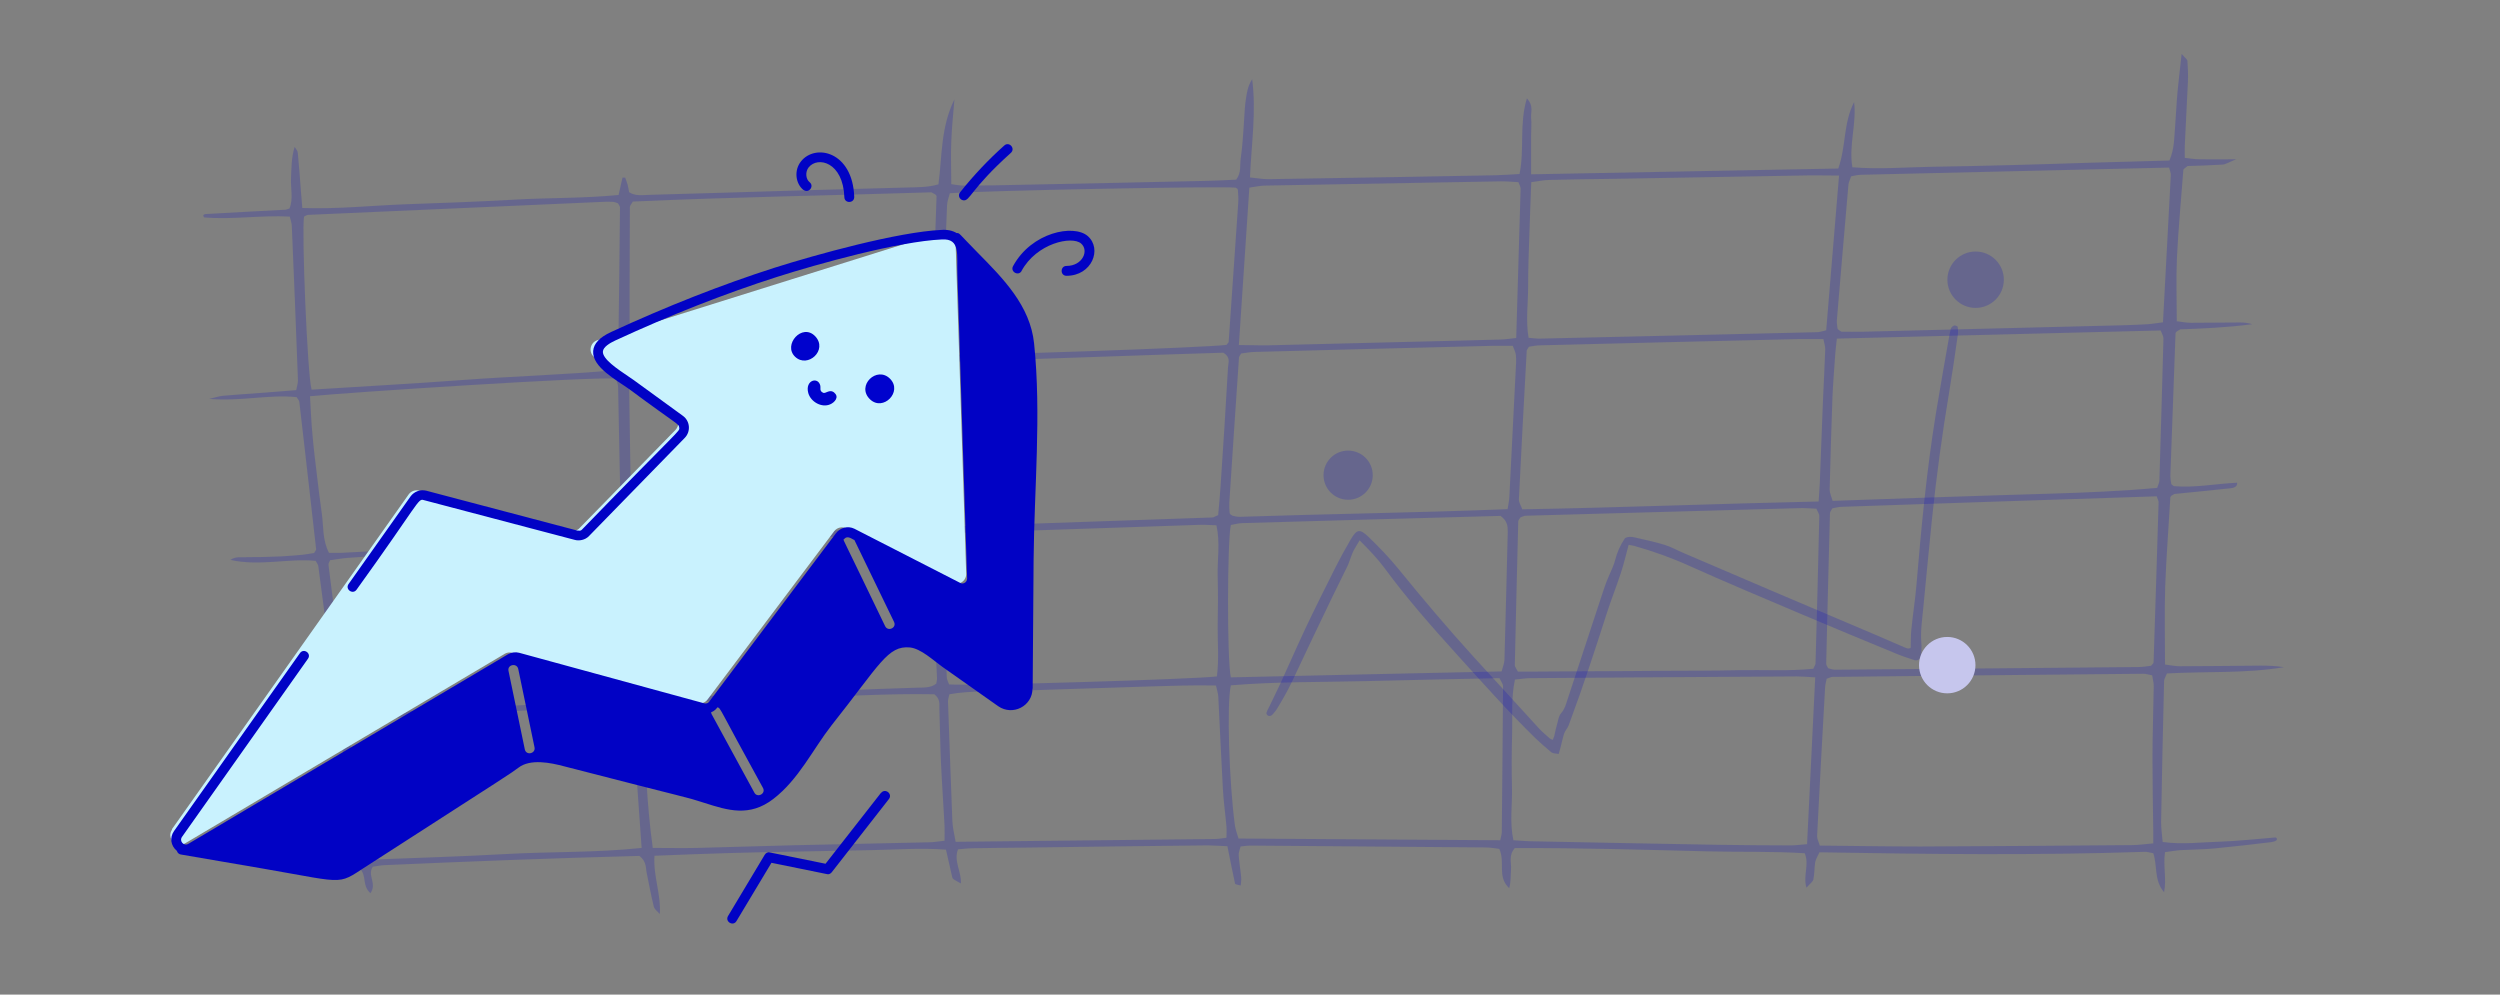
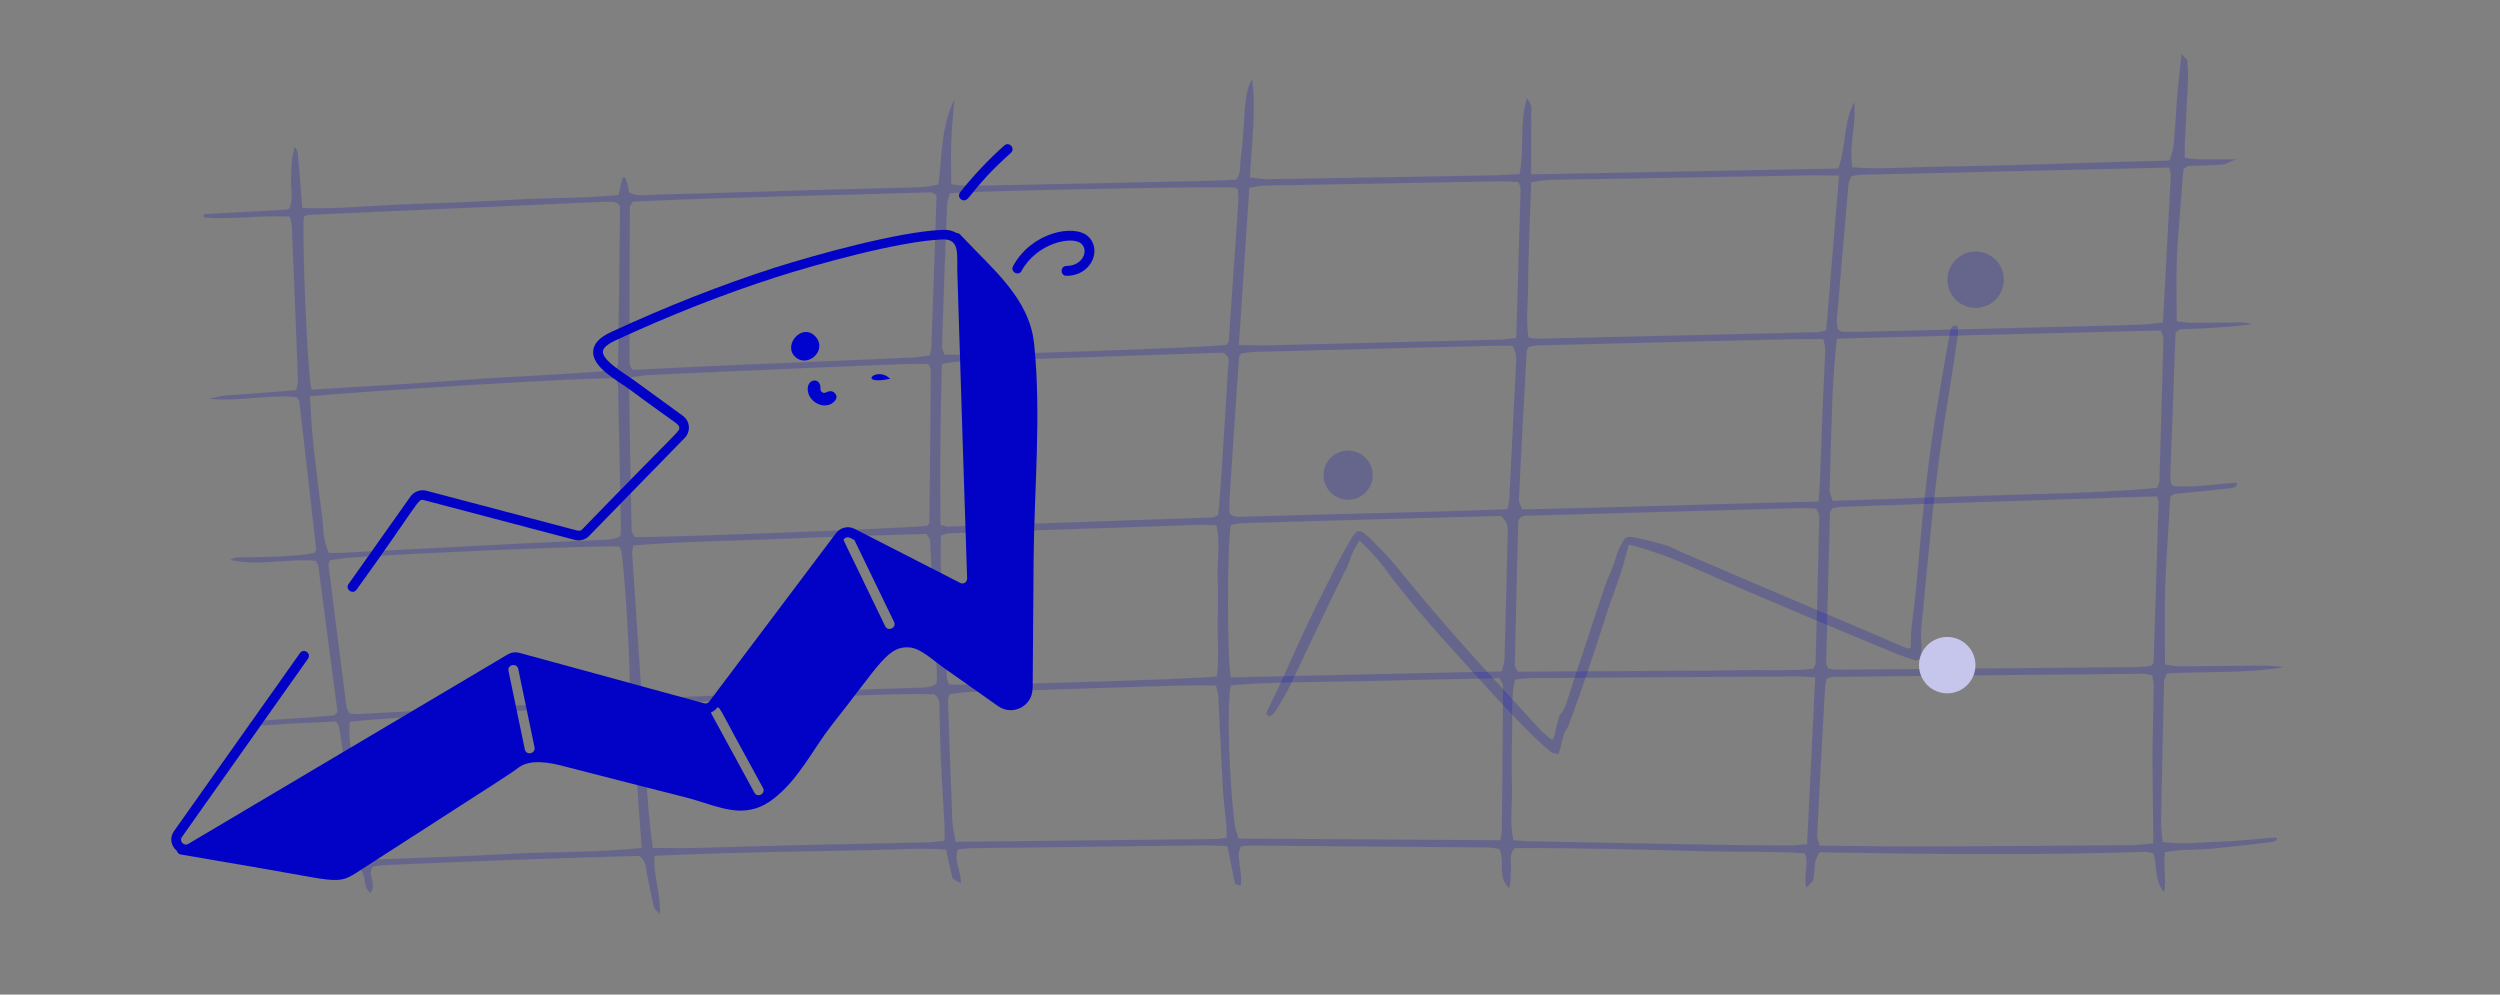
<svg xmlns="http://www.w3.org/2000/svg" width="651" height="259" viewBox="0 0 651 259" fill="none">
  <rect x="0" y="0" width="651" height="259" fill="#808080" stroke="none" />
  <g clip-path="url(#clip0_810_35841)">
    <path opacity="0.2" d="M398.701 45.391C425.975 44.861 452.187 44.372 478.685 43.882C480.767 38.01 479.95 32.137 482.808 26.59C483.502 32.218 481.379 37.765 482.359 43.556C489.3 44.127 496.078 43.556 502.774 43.434C509.796 43.311 516.86 43.189 523.882 42.985C530.701 42.822 537.478 42.577 544.297 42.373C551.074 42.169 557.852 42.006 564.915 41.802C566.303 38.581 566.14 35.563 566.426 32.545C566.671 29.608 566.752 26.713 567.038 23.776C567.324 20.759 567.691 17.781 568.1 14.029C568.957 15.049 569.57 15.457 569.61 15.864C569.733 17.659 569.814 19.494 569.733 21.289C569.488 26.835 569.161 32.422 568.916 37.969C568.875 38.948 568.916 39.886 568.916 41.109C570.182 41.231 571.448 41.476 572.713 41.476C575.408 41.517 578.103 41.476 582.308 41.476C580.307 42.292 579.532 42.822 578.715 42.863C575.571 43.067 572.428 43.148 569.651 43.23C569.161 43.638 568.998 43.719 568.875 43.842C568.753 43.964 568.549 44.086 568.549 44.209C567.977 51.835 567.242 59.502 566.875 67.129C566.63 72.553 566.834 77.977 566.834 83.646C567.936 83.768 569.202 84.053 570.427 84.053C574.755 84.053 579.042 83.972 583.37 83.972C584.39 83.972 585.452 84.094 586.473 84.421C580.062 85.277 573.612 85.562 567.732 85.766C567.038 86.215 566.834 86.297 566.711 86.419C566.589 86.541 566.548 86.664 566.507 86.827C566.058 99.184 565.609 111.582 565.16 123.939C565.16 124.632 565.282 125.326 565.405 126.019C565.405 126.141 565.65 126.264 566.058 126.59C571.366 127.079 576.878 125.978 582.553 125.693C582.635 127.202 580.879 127.12 579.858 127.243C575.204 127.773 570.509 128.181 566.222 128.629C565.732 128.915 565.527 128.996 565.405 129.119C565.282 129.241 565.201 129.363 565.16 129.486C564.711 137.275 564.098 145.024 563.813 152.813C563.608 159.461 563.772 166.149 563.772 173.042C565.078 173.205 566.344 173.49 567.61 173.49C574.632 173.49 581.696 173.368 588.718 173.327C590.719 173.327 592.719 173.409 594.72 173.735C584.84 175.407 574.632 174.795 564.262 175.366C563.976 176.141 563.527 176.794 563.527 177.406C563.241 189.64 562.955 201.875 562.751 214.11C562.751 215.741 562.996 217.414 563.159 219.249C568.385 219.983 573.326 219.29 578.184 219.167C582.88 219.004 587.575 218.474 592.597 218.066C593.414 218.637 592.597 219.126 591.454 219.29C586.554 219.901 581.655 220.432 576.755 220.921C573.857 221.206 570.876 221.206 567.936 221.37C566.63 221.451 565.364 221.696 563.772 221.9C563.241 225.448 564.221 228.914 563.527 232.34C560.832 229.159 561.853 225.529 560.71 222.185C559.771 222.022 559.117 221.777 558.505 221.818C530.374 222.756 502.202 222.43 473.785 221.94C473.336 222.919 472.846 223.694 472.683 224.469C472.438 225.978 472.519 227.528 472.193 229.037C472.07 229.608 471.254 230.179 470.396 231.157C469.457 227.895 471.213 225.122 469.947 222.185C461.455 221.655 453.085 221.9 444.756 221.696C436.345 221.492 427.975 221.247 419.564 221.084C411.195 220.921 402.825 220.799 394.455 220.839C392.781 222.756 393.597 224.591 393.475 226.345C393.352 227.976 393.475 229.648 392.985 231.28C389.759 228.18 392.046 224.591 390.413 221.043C389.351 220.921 388.085 220.676 386.82 220.676C366.364 220.513 345.95 220.35 325.495 220.187C324.842 220.187 324.188 220.309 323.045 220.432C322.882 221.166 322.514 221.94 322.555 222.675C322.678 224.632 323.045 226.549 323.208 228.507C323.29 229.159 323.127 229.812 323.086 230.586C322.351 230.383 321.657 230.301 321.616 230.138C320.922 226.998 320.31 223.816 319.615 220.35C317.452 220.268 315.451 220.105 313.491 220.146C297.813 220.309 282.135 220.513 266.497 220.717C262.169 220.758 257.882 220.799 253.554 220.88C252.248 220.88 250.941 221.043 249.472 221.166C248.247 224.224 250.451 227.079 250.206 230.056C248.083 228.874 248.083 228.874 247.961 228.425C247.43 226.1 246.899 223.776 246.328 221.247C239.713 220.758 233.426 221.247 227.138 221.37C220.769 221.492 214.44 221.614 208.071 221.737C201.947 221.859 195.822 221.94 189.698 222.144C183.41 222.308 177.082 222.593 170.427 222.838C170.059 228.099 172.183 232.952 171.815 238.009C171.284 237.397 170.427 236.785 170.264 236.133C169.529 233.237 169.039 230.342 168.426 227.446C168.1 225.978 168.426 224.387 166.507 222.878C144.46 223.449 122.29 224.306 100.12 225.285C99.058 225.325 97.997 225.57 97.098 225.692C95.506 227.895 98.282 230.097 96.445 232.585C94.118 230.423 95.669 228.099 93.587 226.06C92.648 225.978 91.341 225.815 90.076 225.774C87.585 225.733 85.095 225.815 82.604 225.733C82.032 225.733 81.502 225.122 80.563 224.551C85.095 223.816 89.341 224.999 93.016 223.816C93.26 223.449 93.546 223.164 93.505 222.919C91.791 211.704 90.035 200.489 88.279 189.273C88.198 188.866 87.83 188.498 87.463 187.887C83.666 188.05 79.909 188.295 76.112 188.417C72.356 188.499 68.518 189.396 64.639 188.417C66.558 187.601 66.558 187.601 69.906 187.52C71.948 187.438 73.948 187.234 75.99 187.112C77.786 186.99 79.624 186.908 81.42 186.745C83.421 186.582 85.38 186.419 86.973 186.296C87.422 185.888 87.544 185.807 87.667 185.684C87.749 185.562 87.912 185.399 87.871 185.277C86.238 172.675 84.564 160.073 82.89 147.43C82.849 147.022 82.522 146.655 82.196 146.044C75.051 145.35 67.661 147.512 59.985 145.799C61.455 144.82 62.802 145.187 63.945 145.105C65.089 145.024 66.232 145.105 67.334 145.065C68.681 145.065 70.07 144.983 71.417 144.942C72.56 144.942 73.704 144.861 74.806 144.779C76.153 144.698 77.501 144.575 78.848 144.453C79.909 144.331 80.971 144.127 81.788 144.004C82.073 143.515 82.359 143.229 82.318 142.985C80.889 130.22 79.419 117.455 77.95 104.69C77.909 104.282 77.541 103.915 77.256 103.425C70.029 102.651 62.925 104.567 54.473 103.874C56.351 103.425 57.168 103.14 58.066 103.058C61.659 102.732 65.293 102.528 68.886 102.243C71.58 102.039 74.234 101.794 77.133 101.59C77.296 100.611 77.623 99.796 77.582 98.98C77.092 85.644 76.561 72.267 75.99 58.931C75.99 58.116 75.663 57.341 75.459 56.403C67.824 55.995 60.393 57.259 53.126 56.607C53.003 56.24 52.881 56.158 52.922 56.077C53.003 55.954 53.207 55.791 53.371 55.75C60.352 55.342 67.375 54.975 74.357 54.608C74.561 54.608 74.724 54.486 75.377 54.282C76.439 51.754 75.622 48.98 75.786 46.248C75.908 43.638 75.867 40.987 76.725 38.254C77.011 38.744 77.501 39.233 77.541 39.763C77.868 43.108 78.113 46.411 78.358 49.755C78.48 51.142 78.603 52.488 78.725 54.16C87.993 54.486 96.935 53.507 105.877 53.181C115.186 52.855 124.495 52.528 133.722 51.998C142.745 51.468 151.85 51.672 161.077 50.775C161.445 49.143 161.771 47.675 162.098 46.248C162.343 46.248 162.547 46.248 162.792 46.248C162.996 46.859 163.282 47.512 163.445 48.124C163.609 48.817 163.731 49.47 163.813 50.041C165.487 51.142 167.406 50.775 169.161 50.734C182.553 50.367 195.945 49.959 209.337 49.551C218.401 49.306 227.506 49.062 236.57 48.817C239.019 48.736 241.551 48.817 244.368 48.001C245.348 40.66 244.94 33.116 248.532 25.897C248.247 29.568 247.838 33.197 247.716 36.868C247.553 40.457 247.716 44.086 247.716 47.961C248.737 48.083 250.002 48.368 251.268 48.328C256.045 48.328 260.822 48.246 265.558 48.124C281.685 47.797 297.813 47.471 313.899 47.104C316.594 47.063 319.289 46.9 321.902 46.778C323.331 44.861 322.8 43.026 323.086 41.231C323.331 39.559 323.494 37.887 323.617 36.256C323.78 34.462 323.862 32.626 323.984 30.832C324.107 29.16 324.147 27.488 324.433 25.816C324.678 24.062 324.964 22.308 326.066 20.636C327.169 29.119 325.862 37.52 325.495 46.207C327.25 46.37 328.72 46.656 330.19 46.656C341.786 46.492 353.34 46.289 364.935 46.085C373.101 45.922 381.267 45.799 389.474 45.636C391.474 45.595 393.434 45.432 395.68 45.31C397.027 38.825 395.557 32.422 397.599 25.612C399.436 27.61 398.578 29.201 398.701 30.669C398.864 32.178 398.701 33.727 398.701 35.277C398.701 36.949 398.701 38.621 398.701 40.294C398.701 41.802 398.701 43.311 398.701 45.432V45.391ZM475.663 176.753C475.541 177.406 475.296 178.221 475.255 178.996C474.52 191.924 473.826 204.812 473.173 217.74C473.173 218.515 473.622 219.29 473.867 220.187C482.808 220.268 491.423 220.432 500.038 220.432C518.411 220.35 536.784 220.228 555.157 220.064C556.913 220.064 558.627 219.779 560.71 219.616C560.71 218.433 560.71 217.454 560.71 216.516C560.628 210.113 560.506 203.751 560.506 197.348C560.506 191.109 560.751 184.828 560.832 178.588C560.832 177.65 560.546 176.753 560.424 175.856C559.403 175.652 558.75 175.448 558.137 175.448C531.15 175.693 504.162 175.978 477.174 176.264C476.766 176.264 476.398 176.508 475.663 176.753ZM561.608 129.241C534.008 130.138 506.816 131.035 479.664 131.973C478.807 131.973 477.95 132.218 477.133 132.381C476.888 132.871 476.521 133.278 476.521 133.646C476.153 146.696 475.867 159.787 475.541 172.838C475.541 173.205 475.867 173.613 476.072 174.021C476.766 174.184 477.378 174.428 477.99 174.388C504.325 174.184 530.66 173.939 556.994 173.694C558.097 173.694 559.158 173.45 560.138 173.368C560.465 172.96 560.791 172.716 560.791 172.471C561.24 158.564 561.69 144.698 562.098 130.791C562.098 130.383 561.853 130.016 561.608 129.241ZM81.094 101.468C94.526 100.611 107.591 99.918 120.616 98.939C133.844 97.96 147.155 97.593 160.424 96.37C160.669 95.554 160.955 95.024 160.955 94.494C161.159 81.036 161.322 67.536 161.445 54.037C161.445 53.67 161.077 53.262 160.914 52.936C160.383 52.773 160.016 52.569 159.607 52.569C158.709 52.528 157.811 52.488 156.913 52.569C131.354 53.711 105.795 54.812 80.195 55.954C79.991 55.954 79.828 56.077 79.624 56.158C79.46 56.24 79.297 56.362 79.174 56.403C78.521 60.073 80.032 97.593 81.134 101.427L81.094 101.468ZM478.317 88.173C478.154 89.845 477.99 90.946 477.909 92.047C477.664 95.799 477.337 99.551 477.174 103.303C476.888 111.378 476.643 119.412 476.439 127.487C476.439 128.385 476.888 129.282 477.215 130.424C486.891 130.097 496.2 129.771 505.468 129.445C514.981 129.119 524.494 128.833 534.008 128.548C543.235 128.262 552.462 127.895 561.73 127.039C561.975 126.264 562.261 125.734 562.302 125.203C562.669 112.846 563.037 100.489 563.364 88.132C563.364 87.479 562.914 86.827 562.629 86.052C534.538 86.745 506.734 87.479 478.317 88.173ZM564.833 43.638C537.927 44.249 511.266 44.902 484.605 45.514C483.747 45.514 482.931 45.758 482.033 45.922C481.788 46.696 481.42 47.39 481.338 48.042C480.318 59.828 479.297 71.615 478.317 83.401C478.276 84.094 478.399 84.788 478.48 85.481C478.48 85.603 478.603 85.726 478.725 85.848C478.848 85.97 479.011 86.052 479.501 86.378C481.175 86.378 483.217 86.419 485.217 86.378C507.632 85.807 530.047 85.277 552.503 84.706C554.749 84.665 557.035 84.543 559.281 84.421C560.546 84.339 561.812 84.094 563.241 83.931C563.935 71.003 564.629 58.238 565.282 45.514C565.282 44.983 565.038 44.453 564.833 43.678V43.638ZM164.67 96.329C173.693 95.881 182.267 95.432 190.841 95.065C206.438 94.412 222.075 93.801 237.672 93.107C239.183 93.026 240.612 92.74 242.163 92.536C242.326 91.639 242.49 90.946 242.531 90.252C242.98 77.202 243.429 64.151 243.878 51.142C243.878 51.019 243.796 50.856 243.674 50.734C243.551 50.612 243.347 50.53 242.531 50.081C217.013 50.897 190.841 51.305 164.793 52.488C164.425 53.14 164.017 53.548 164.017 53.915C163.935 67.536 163.935 81.117 163.935 94.739C163.935 95.106 164.303 95.513 164.711 96.288L164.67 96.329ZM472.724 176.386C470.519 176.264 469.212 176.141 467.906 176.141C444.797 176.264 421.647 176.427 398.538 176.59C397.272 176.59 395.965 176.835 394.496 176.957C393.475 181.688 393.883 186.296 393.761 190.823C393.638 195.554 393.597 200.244 393.72 204.975C393.842 209.502 393.067 214.069 394.087 218.8C396.17 218.923 397.925 219.086 399.681 219.086C415.522 219.412 431.405 219.697 447.246 219.983C453.575 220.105 459.944 220.105 466.273 220.146C467.538 220.146 468.845 219.942 470.56 219.82C471.254 205.342 471.948 191.109 472.683 176.345L472.724 176.386ZM241.714 94.779C239.673 94.779 238.08 94.739 236.529 94.779C228.608 95.065 220.687 95.391 212.766 95.717C198.313 96.329 183.819 96.982 169.365 97.634C167.61 97.716 165.936 98.042 164.221 98.246C164.017 99.062 163.772 99.592 163.813 100.122C164.017 112.765 164.18 125.367 164.466 138.009C164.466 138.662 164.997 139.274 165.283 139.845C172.142 140.048 236.978 137.52 241.428 136.908C241.632 136.663 242 136.419 242 136.215C242.163 122.879 242.286 109.584 242.367 96.248C242.367 95.881 242.041 95.473 241.714 94.739V94.779ZM473.581 130.505C473.703 128.629 473.785 127.243 473.867 125.897C474.153 118.801 474.398 111.704 474.683 104.649C474.887 100.081 475.132 95.473 475.296 90.905C475.296 90.13 475.01 89.314 474.806 88.295C472.438 88.295 470.437 88.295 468.437 88.295C445.981 88.825 423.525 89.355 401.069 89.926C400.007 89.926 398.946 90.171 398.129 90.293C397.843 90.823 397.599 91.068 397.558 91.313C396.864 104.241 396.129 117.169 395.516 130.097C395.516 130.872 396.047 131.647 396.414 132.626C422.055 132.177 447.369 131.158 473.581 130.587V130.505ZM80.726 103.181C80.93 106.688 81.053 109.991 81.379 113.295C81.665 116.761 82.114 120.228 82.522 123.694C82.931 126.998 83.298 130.342 83.788 133.646C84.278 137.03 83.911 140.538 85.666 143.964C86.973 143.964 87.871 143.964 88.728 143.964C104.774 143.148 120.779 142.291 136.825 141.476C143.153 141.15 149.482 140.946 155.81 140.619C157.77 140.538 159.893 140.619 161.526 139.6C161.567 139.029 161.69 138.458 161.69 137.928C161.445 125.57 161.2 113.213 160.955 100.856C160.955 100.081 160.587 99.306 160.424 98.613C155.116 97.96 89.79 102.243 80.767 103.181H80.726ZM395.271 174.877C401.396 174.918 407.683 174.795 413.971 174.795C420.544 174.795 427.118 174.714 433.691 174.673C440.06 174.632 446.389 174.673 452.758 174.51C459.25 174.388 465.783 174.795 472.193 174.143C472.438 173.49 472.764 173.123 472.764 172.716C473.132 159.95 473.458 147.145 473.744 134.38C473.744 133.768 473.254 133.115 472.969 132.463C471.539 132.422 470.437 132.3 469.294 132.3C445.287 132.952 421.279 133.646 397.272 134.298C396.864 134.298 396.496 134.543 395.965 134.706C395.761 135.032 395.353 135.399 395.353 135.766C395.026 148.246 394.74 160.766 394.455 173.246C394.455 173.613 394.822 174.021 395.23 174.836L395.271 174.877ZM478.848 45.718C475.704 45.718 473.254 45.636 470.805 45.677C453.779 45.962 436.794 46.289 419.769 46.574C414.338 46.656 408.867 46.696 403.437 46.859C401.967 46.859 400.497 47.227 398.742 47.431C398.578 52.08 398.374 56.525 398.252 60.93C398.088 65.497 397.925 70.106 397.925 74.674C397.925 79.078 397.272 83.483 398.048 87.969C399.354 88.05 400.212 88.213 401.069 88.173C425.117 87.642 449.124 87.072 473.173 86.501C473.826 86.501 474.438 86.256 475.541 86.011C476.643 72.797 477.745 59.502 478.889 45.677L478.848 45.718ZM319.411 89.763C319.575 89.518 319.901 89.274 319.942 89.029C320.799 76.957 321.616 64.886 322.433 52.855C322.514 51.754 322.433 50.652 322.351 49.551C322.351 49.429 322.31 49.266 322.188 49.143C322.065 49.021 321.861 48.939 321.698 48.858C316.839 48.45 255.718 49.633 247.348 50.326C247.103 51.305 246.654 52.365 246.614 53.426C246.124 65.62 245.674 77.855 245.307 90.049C245.307 90.823 245.715 91.598 245.96 92.332C252.697 92.659 314.634 90.497 319.37 89.804L319.411 89.763ZM244.899 136.704C246.205 136.949 246.654 137.153 247.063 137.112C269.968 136.337 292.832 135.522 315.737 134.747C315.941 134.747 316.145 134.624 316.308 134.543C316.512 134.461 316.676 134.38 317.207 134.135C317.411 131.81 317.656 129.323 317.819 126.835C318.513 116.394 319.207 105.995 319.779 95.554C319.86 94.372 320.514 93.026 318.554 91.843C313.573 92.006 308.347 92.169 303.161 92.332C285.238 92.944 267.355 93.556 249.431 94.168C248.165 94.209 246.899 94.535 245.266 94.779C244.858 108.809 244.776 122.675 244.899 136.663V136.704ZM392.577 132.585C392.781 131.239 392.985 130.424 393.026 129.567C393.597 118.433 394.128 107.341 394.7 96.207C394.781 94.943 394.863 93.719 394.74 92.455C394.659 91.68 394.21 90.905 393.924 90.049C392.005 90.049 390.413 90.049 388.82 90.049C368.161 90.579 347.502 91.068 326.883 91.639C325.576 91.639 324.311 91.925 323.208 92.047C322.923 92.536 322.678 92.781 322.637 93.067C321.779 105.709 320.922 118.352 320.105 130.995C320.065 131.81 320.146 132.667 320.187 133.482C320.187 133.605 320.269 133.768 320.35 133.89C320.473 134.013 320.636 134.094 320.963 134.298C321.412 134.38 322.065 134.584 322.678 134.584C345.787 133.809 368.937 133.523 392.577 132.585ZM167.079 181.647C170.059 181.647 172.06 181.729 174.061 181.647C189.004 181.035 203.947 180.383 218.891 179.771C225.464 179.485 232.038 179.322 238.611 179.078C240.326 178.996 242.286 179.241 243.796 178.017C243.837 177.609 244.041 177.079 244 176.549C243.429 164.6 242.816 152.65 242.163 140.701C242.163 140.212 241.632 139.722 241.224 139.029C228.363 139.437 215.665 139.763 203.008 140.334C190.392 140.905 177.735 140.946 164.915 142.047C164.793 142.944 164.588 143.597 164.629 144.249C165.446 156.606 166.262 168.923 167.12 181.647H167.079ZM85.993 145.799C85.789 146.329 85.462 146.737 85.544 147.145C87.095 159.461 88.647 171.778 90.239 184.094C90.321 184.624 90.688 185.154 90.974 185.766C91.954 185.848 92.852 185.97 93.71 185.929C116.288 184.706 138.825 183.482 161.404 182.218C162.261 182.177 163.078 181.892 163.853 181.729C164.425 178.547 162.996 152.283 161.853 143.8C161.771 143.27 161.445 142.781 161.24 142.291C154.708 142.047 107.591 144.004 90.566 145.269C89.014 145.391 87.504 145.676 85.993 145.88V145.799ZM322.637 89.845C325.699 89.845 327.904 89.967 330.108 89.926C341.663 89.641 353.218 89.355 364.772 89.07C373.387 88.866 382.002 88.662 390.576 88.417C391.842 88.417 393.148 88.173 394.822 88.01C395.23 74.918 395.598 62.031 395.965 49.143C395.965 48.613 395.639 48.083 395.394 47.431C393.679 47.349 392.127 47.186 390.617 47.227C370.202 47.594 349.829 47.961 329.414 48.328C328.149 48.328 326.883 48.654 325.331 48.858C324.433 62.439 323.535 75.897 322.596 89.926L322.637 89.845ZM169.896 220.799C174.306 220.799 177.939 220.88 181.492 220.799C189.861 220.595 198.231 220.309 206.642 220.105C218.401 219.82 230.2 219.616 242 219.33C243.266 219.33 244.572 219.045 245.96 218.923C245.96 217.495 246.001 216.231 245.96 215.007C245.674 209.461 245.266 203.914 245.021 198.368C244.817 193.8 244.776 189.192 244.613 184.624C244.572 183.401 244.94 182.096 243.306 180.791C230.894 180.546 218.278 181.402 205.662 181.851C193.087 182.299 180.43 182.585 167.651 183.686C167.528 184.706 167.324 185.521 167.365 186.337C168.1 197.715 168.345 209.094 169.978 220.758L169.896 220.799ZM320.514 176.386C344.154 175.856 367.467 175.326 391.025 174.836C391.311 173.694 391.719 172.756 391.76 171.818C392.087 160.685 392.332 149.592 392.617 138.458C392.617 137.071 392.577 135.685 390.739 134.339C368.528 134.951 346.073 135.562 323.658 136.215C322.555 136.215 321.494 136.541 320.514 136.704C319.575 140.864 319.493 171.981 320.514 176.386ZM390.658 218.8C390.862 217.781 391.066 217.25 391.066 216.679C391.188 204.037 391.311 191.353 391.393 178.711C391.393 178.099 390.862 177.446 390.453 176.59C378.654 176.835 367.099 177.079 355.545 177.365C343.827 177.65 332.068 177.487 320.514 178.466C319.411 183.319 320.065 203.751 321.575 214.967C321.739 216.027 322.147 217.128 322.514 218.352C345.256 218.515 367.671 218.637 390.617 218.8H390.658ZM245.062 139.355C244.45 151.631 246.409 163.947 246.532 176.304C246.532 176.957 246.94 177.609 247.144 178.221C252.37 178.629 311.164 176.875 316.88 176.141C317.452 171.818 317.043 167.414 317.084 163.009C317.166 158.727 317.207 154.404 317.084 150.122C316.962 145.717 317.778 141.313 316.757 136.786C315.124 136.745 313.777 136.623 312.47 136.663C290.749 137.398 269.029 138.132 247.308 138.866C246.654 138.866 246.042 139.151 245.062 139.396V139.355ZM248.818 219.208C271.927 218.963 294.179 218.719 316.39 218.474C317.247 218.474 318.105 218.311 319.37 218.148C319.37 217.087 319.452 216.149 319.37 215.252C319.085 211.908 318.595 208.604 318.431 205.26C317.982 197.348 317.656 189.396 317.247 181.484C317.207 180.546 316.88 179.649 316.635 178.507C310.633 178.384 304.999 178.588 299.364 178.751C293.485 178.915 287.565 179.118 281.685 179.322C276.01 179.526 270.335 179.649 264.701 179.934C258.903 180.22 252.983 179.73 247.226 180.791C247.063 181.565 246.858 182.096 246.858 182.626C247.226 193.066 247.593 203.466 248.002 213.906C248.083 215.538 248.492 217.21 248.859 219.249L248.818 219.208ZM96.282 223.857C108.694 223.368 120.248 223.042 131.762 222.389C143.439 221.737 155.239 222.063 167.079 220.799C166.222 208.89 165.405 197.267 164.588 185.603C164.588 185.073 164.221 184.543 164.058 184.094C156.79 183.727 99.099 186.826 91.137 187.968C90.484 192.618 91.954 197.267 92.525 201.916C93.424 209.094 94.281 216.272 96.282 223.776V223.857Z" fill="#0202C5" />
    <path opacity="0.2" d="M353.952 140.62C356.484 143.148 358.689 145.432 360.526 147.92C366.242 155.709 372.693 163.05 379.307 170.35C386.003 177.732 392.617 185.195 399.844 192.251C401.11 193.474 402.457 194.616 403.804 195.758C404.294 196.166 404.335 196.125 405.887 196.329C406.254 194.983 406.662 193.637 406.948 192.251C407.152 191.435 407.357 190.66 407.887 189.926C408.377 189.274 408.622 188.54 408.867 187.805C412.338 178.507 415.359 169.168 418.38 159.788C419.483 156.321 420.871 152.854 422.014 149.388C422.831 146.941 423.402 144.453 424.096 141.884C424.464 141.965 424.995 142.006 425.485 142.129C430.506 143.556 435.324 145.269 439.897 147.349C449.329 151.59 458.964 155.628 468.559 159.706C476.929 163.254 485.299 166.721 493.71 170.187C495.261 170.84 496.894 171.37 498.527 171.9C499.262 172.145 500.038 171.655 500.201 171.003C500.283 170.636 500.324 170.269 500.324 169.902C500.324 169.086 500.405 168.311 500.324 167.536C500.038 164.396 500.569 161.174 500.855 157.952C501.589 150.448 502.284 142.944 503.059 135.44C504.203 124.306 505.713 113.132 507.591 101.957C508.408 97.064 509.102 92.17 509.796 87.316C509.919 86.582 509.878 85.889 509.796 85.155C509.796 84.951 509.306 84.747 509.02 84.747C508.735 84.747 508.367 85.033 508.163 85.277C508 85.44 507.959 85.685 507.918 85.93C507.795 86.378 507.714 86.786 507.632 87.235C506.448 94.005 505.223 100.816 504.121 107.585C501.671 122.634 500.283 137.602 499.017 152.61C498.691 156.403 498.078 160.195 497.711 163.988C497.547 165.579 497.588 167.169 497.547 168.678C496.976 169.045 496.568 168.801 496.2 168.678C493.954 167.74 491.75 166.761 489.504 165.783C480.154 161.827 470.805 157.83 461.455 153.874C453.738 150.571 446.021 147.267 438.305 143.964C436.672 143.271 435.202 142.414 433.487 141.884C430.956 141.109 428.261 140.538 425.607 139.926C424.831 139.763 423.974 139.682 423.157 140.13C421.892 141.965 421.075 143.882 420.585 145.84C420.258 147.145 419.646 148.409 419.074 149.714C418.135 151.794 417.482 153.874 416.788 155.995C413.889 164.763 411.031 173.531 408.132 182.3C407.765 183.442 407.479 184.584 406.54 185.685C405.968 186.337 405.805 187.234 405.601 188.05C405.233 189.274 404.988 190.538 404.703 191.761C404.621 192.006 404.498 192.292 404.335 192.659C403.968 192.495 403.723 192.414 403.559 192.292C402.661 191.476 401.681 190.66 400.865 189.804C395.19 183.605 389.514 177.406 383.839 171.166C377.021 163.662 370.529 155.995 364.2 148.205C361.832 145.269 359.138 142.496 356.361 139.804C353.993 137.52 353.258 137.887 351.666 140.579C350.237 143.026 348.89 145.473 347.665 147.92C345.011 153.222 342.357 158.523 339.826 163.866C337.621 168.556 335.579 173.287 333.415 177.977C332.517 179.975 331.497 181.933 330.557 183.931C330.272 184.502 329.945 185.073 329.782 185.644C329.7 185.848 329.945 186.174 330.149 186.337C330.557 186.582 331.047 186.419 331.374 186.052C331.823 185.562 332.272 185.032 332.599 184.461C334.028 182.096 335.375 179.771 336.518 177.324C339.948 169.983 343.459 162.683 346.971 155.383C348.277 152.691 349.625 150 350.931 147.308C351.299 146.533 351.503 145.717 351.829 144.943C352.033 144.453 352.197 143.923 352.442 143.434C352.891 142.618 353.381 141.802 354.075 140.66L353.952 140.62Z" fill="#0202C5" />
    <path opacity="0.2" d="M351.054 130.138C354.594 130.138 357.464 127.272 357.464 123.735C357.464 120.199 354.594 117.333 351.054 117.333C347.513 117.333 344.644 120.199 344.644 123.735C344.644 127.272 347.513 130.138 351.054 130.138Z" fill="#0202C5" />
    <path opacity="0.2" d="M514.451 80.179C518.51 80.179 521.8 76.892 521.8 72.838C521.8 68.784 518.51 65.497 514.451 65.497C510.392 65.497 507.102 68.784 507.102 72.838C507.102 76.892 510.392 80.179 514.451 80.179Z" fill="#0202C5" />
    <path d="M507.061 180.546C511.119 180.546 514.41 177.259 514.41 173.205C514.41 169.15 511.119 165.864 507.061 165.864C503.002 165.864 499.711 169.15 499.711 173.205C499.711 177.259 503.002 180.546 507.061 180.546Z" fill="#C6C6ED" />
-     <path d="M44.756 215.945L106.408 128.751C107.02 127.895 108.122 127.487 109.143 127.773L148.502 138.172C149.4 138.417 150.339 138.172 150.952 137.479L175.898 111.949C176.96 110.848 176.837 109.053 175.572 108.115L154.831 93.066C153.157 91.843 153.565 89.233 155.565 88.58L245.511 60.399C247.104 59.91 248.737 61.052 248.818 62.724L251.595 149.388C251.677 151.304 249.635 152.609 247.92 151.712L220.402 137.601C219.299 137.03 217.952 137.357 217.217 138.335L184.227 182.177C183.615 182.993 182.553 183.36 181.533 183.115L133.355 169.983C132.701 169.82 131.966 169.901 131.395 170.268L48.186 219.616C45.818 221.002 43.245 218.188 44.838 215.986L44.756 215.945Z" fill="#C9F2FE" />
    <path d="M268.906 179.363L269.151 145.676C269.315 127.324 271.193 107.789 269.274 89.396C268.253 79.649 261.312 72.594 254.616 65.823C249.431 60.562 249.962 60.685 249.104 60.685C248.084 60.073 246.736 59.747 245.144 59.869C233.753 60.399 212.44 66.313 201.62 69.739C187.902 74.143 173.612 79.771 159.118 86.46C156.137 87.846 154.627 89.437 154.463 91.394C154.137 95.595 160.588 98.98 163.976 101.427C176.633 110.807 176.797 110.318 176.878 111.378C176.96 112.438 177.572 111.052 151.564 137.887C151.074 138.417 150.748 138.091 150.38 138.172L110.98 127.773C109.47 127.406 107.837 127.977 106.898 129.282L90.77 152.079C89.79 153.466 91.873 154.934 92.853 153.547C109.143 130.954 108.817 129.73 110.327 130.22L149.645 140.579C150.748 140.905 152.381 140.66 153.402 139.559L178.307 114.029C179.94 112.357 179.695 109.624 177.817 108.278C164.67 98.776 166.099 99.673 163.486 97.92C160.832 96.125 156.831 93.474 156.995 91.517C157.076 90.375 158.75 89.355 160.138 88.703C174.51 82.055 188.719 76.468 202.355 72.104C212.93 68.719 234.12 62.846 245.226 62.357C250.207 62.031 249.104 66.435 249.309 71.451C250.125 97.757 251.391 137.479 251.84 150.652C251.84 151.59 250.86 152.242 250.043 151.794L222.484 137.683C220.81 136.867 218.85 137.357 217.707 138.825L184.677 182.707C184.391 183.115 183.901 183.278 183.411 183.156L135.192 169.983C134.212 169.738 133.191 169.861 132.252 170.391L49.043 219.738C47.9 220.431 46.593 219.045 47.41 217.903L80.195 171.533C81.175 170.146 79.093 168.678 78.113 170.065L45.328 216.394C44.103 218.107 44.47 220.268 46.063 221.573C46.185 222.063 46.593 222.43 47.083 222.511L68.478 226.182C91.832 230.219 87.259 230.627 97.262 224.387C133.477 201.06 132.497 201.753 134.988 199.918C138.091 197.511 143.399 198.613 146.91 199.551C181.492 208.482 178.021 207.34 183.492 209.094C189.494 211.011 195.17 212.805 201.335 208.074C207.99 202.976 211.624 195.187 216.482 188.947C229.139 173.001 231.14 168.066 236.937 168.596C239.795 168.882 243.062 171.981 245.348 173.613L259.924 183.89C263.68 186.5 268.866 183.89 268.866 179.281L268.906 179.363ZM186.84 184.175C187.78 184.502 187.045 184.094 198.681 205.179C199.497 206.688 197.211 207.87 196.435 206.402L185.33 186.011C185.248 185.848 185.207 185.684 185.166 185.48C186.31 185.032 186.555 184.461 186.84 184.175ZM219.789 140.415C220.688 139.233 221.994 140.497 222.484 140.619L232.814 161.949C233.549 163.499 231.221 164.559 230.486 163.05C219.136 139.437 219.748 141.027 219.667 140.497L219.748 140.375L219.789 140.415ZM136.662 195.146L132.416 174.714C132.048 173.042 134.58 172.552 134.947 174.184L139.193 194.616C139.52 196.247 137.029 196.818 136.662 195.146Z" fill="#0102C5" />
-     <path d="M229.384 206.484L214.971 224.918L200.477 221.981C199.946 221.818 199.416 222.104 199.13 222.593L189.576 238.539C188.718 240.007 190.923 241.312 191.781 239.844L200.885 224.673L215.298 227.609C215.747 227.772 216.278 227.528 216.564 227.161L231.466 208.074C232.528 206.728 230.486 205.138 229.425 206.484H229.384Z" fill="#0102C5" />
-     <path d="M209.214 49.429C210.562 50.489 212.154 48.491 210.807 47.43C209.786 46.615 209.663 44.739 210.562 43.597C212.93 40.62 219.544 42.169 219.871 51.346C219.912 53.058 222.484 52.977 222.443 51.264C222.035 39.396 212.277 37.316 208.561 42.047C206.765 44.29 207.091 47.757 209.214 49.469V49.429Z" fill="#0102C5" />
    <path d="M250.819 52.161C252.616 52.447 252.534 49.429 263.231 39.804C264.497 38.662 262.782 36.745 261.516 37.887C257.352 41.598 253.473 45.717 250.002 50.081C249.39 50.856 249.839 51.998 250.819 52.161Z" fill="#0102C5" />
    <path d="M266.007 70.555C269.927 63.336 279.113 61.337 281.522 63.417C283.645 65.253 281.89 69.249 277.725 69.249C276.051 69.249 276.01 71.819 277.725 71.819C284.339 71.819 287.075 64.804 283.237 61.46C279.603 58.32 268.62 60.44 263.803 69.29C262.986 70.799 265.272 72.023 266.048 70.514L266.007 70.555Z" fill="#0102C5" />
-     <path d="M231.793 98.653C235.1 102.039 229.955 107.218 226.567 103.996C222.851 100.448 228.363 95.146 231.793 98.653Z" fill="#0002CD" />
+     <path d="M231.793 98.653C222.851 100.448 228.363 95.146 231.793 98.653Z" fill="#0002CD" />
    <path d="M212.277 87.561C215.665 91.15 210.317 96.003 207.05 92.903C203.784 89.804 208.888 84.013 212.277 87.561Z" fill="#0002CD" />
    <path d="M217.258 102.283C218.564 103.344 217.421 104.771 216.155 105.301C213.95 106.239 211.133 104.649 210.48 102.365C209.541 98.98 213.093 97.96 213.624 100.489C213.746 101.101 213.338 101.753 214.277 102.243C214.971 102.691 215.951 101.182 217.258 102.243V102.283Z" fill="#0002CD" />
  </g>
  <defs>
    <clipPath id="clip0_810_35841">
      <rect width="650" height="257.547" fill="white" transform="translate(0.5 0.488)" />
    </clipPath>
  </defs>
</svg>